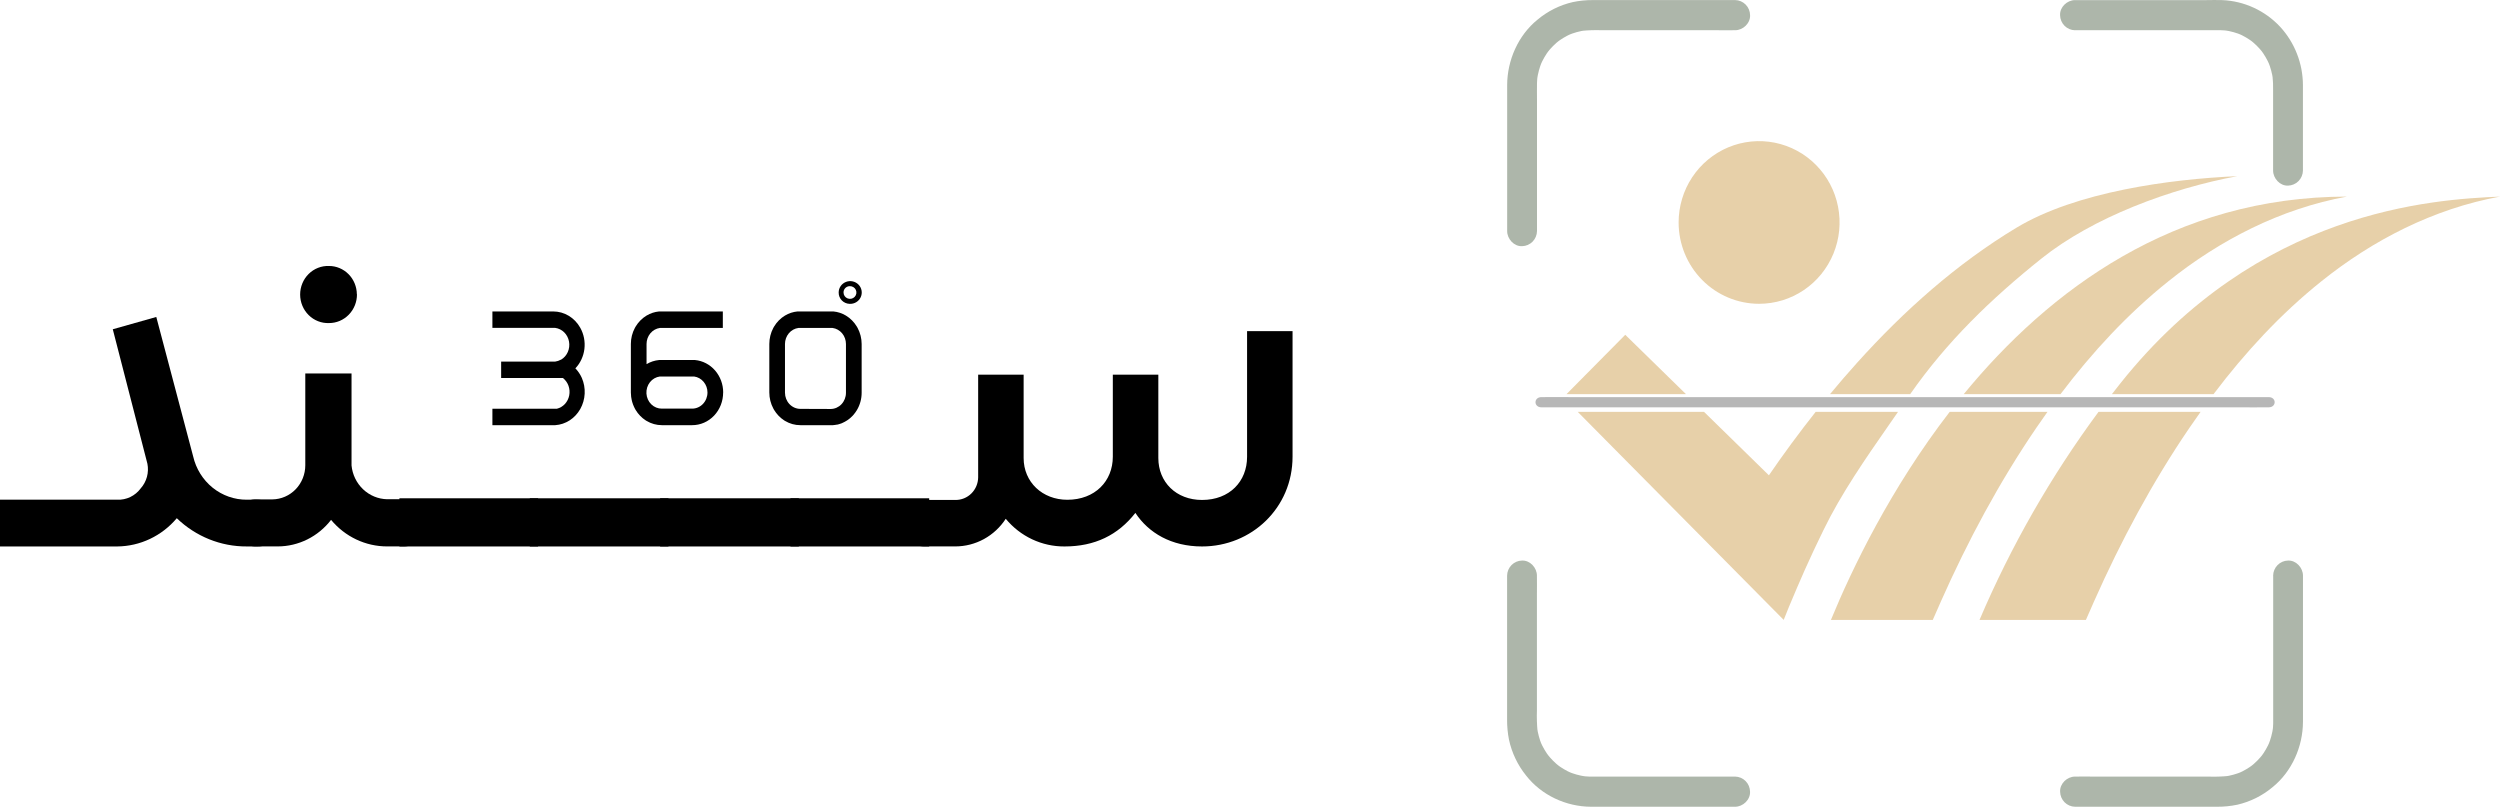
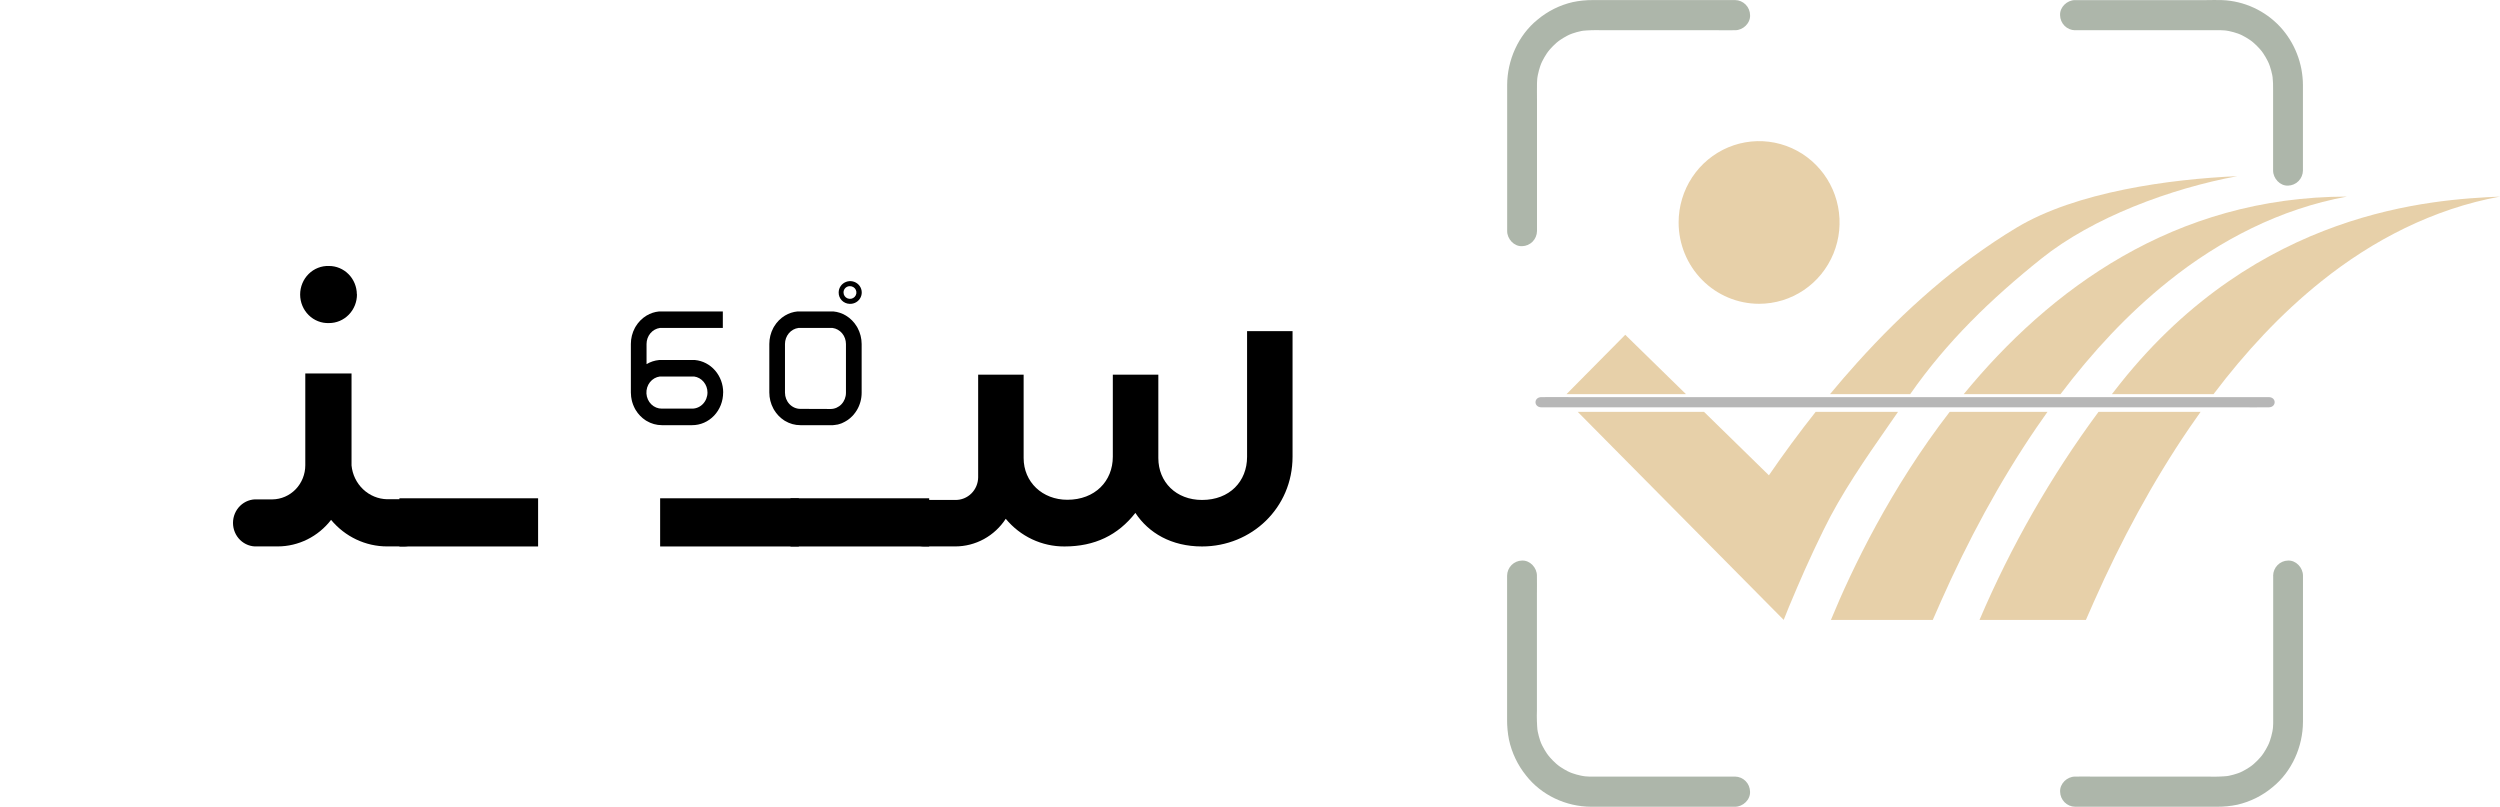
<svg xmlns="http://www.w3.org/2000/svg" width="282" height="91" viewBox="0 0 282 91" fill="none">
  <g id="LOGO" clip-path="url(#clip0_3678_17479)">
    <g id="01">
      <path id="Vector" d="M173.373 26.075V11.231C173.373 10.617 173.36 10.001 173.373 9.385C173.381 9.101 173.403 8.818 173.438 8.537L173.379 8.99C173.473 8.296 173.656 7.618 173.921 6.97L173.752 7.377C174.018 6.748 174.361 6.155 174.773 5.614L174.51 5.958C174.923 5.423 175.401 4.942 175.932 4.528L175.592 4.792C176.111 4.392 176.676 4.058 177.275 3.796L176.873 3.968C177.51 3.698 178.179 3.512 178.864 3.417L178.417 3.479C179.177 3.406 179.941 3.382 180.703 3.409H193.601C194.299 3.409 195 3.422 195.697 3.409H195.727C196.608 3.409 197.451 2.627 197.41 1.709C197.402 1.26 197.223 0.832 196.909 0.514C196.595 0.197 196.171 0.016 195.727 0.008H179.668C178.911 0.005 178.156 0.081 177.415 0.235C175.953 0.571 174.589 1.25 173.435 2.217C171.255 3.978 170.017 6.795 170.008 9.585C170.008 10.411 170.008 11.238 170.008 12.066V26.067C170.008 26.957 170.782 27.809 171.69 27.768C172.134 27.76 172.558 27.579 172.872 27.262C173.186 26.944 173.366 26.516 173.373 26.067V26.075Z" fill="#324A2B" fill-opacity="0.4">
        <animate attributeName="fill-opacity" values="0.4;0.4;0.4;0.4;1" begin="0s" dur="3s" repeatCount="indefinite" fill="freeze" calcMode="linear" keyTimes="0;0.25;0.5;0.75;1" />
      </path>
      <path id="Vector_2" d="M195.727 87.599H181.088C180.481 87.599 179.871 87.612 179.264 87.599C178.981 87.589 178.7 87.564 178.42 87.524L178.867 87.586C178.183 87.49 177.513 87.305 176.876 87.034L177.278 87.206C176.679 86.945 176.114 86.611 175.596 86.211L175.936 86.475C175.404 86.06 174.926 85.58 174.513 85.045L174.777 85.389C174.361 84.85 174.015 84.259 173.747 83.632L173.915 84.038C173.65 83.391 173.468 82.712 173.373 82.018L173.433 82.472C173.361 81.698 173.339 80.921 173.365 80.144V67.08C173.365 66.375 173.378 65.666 173.365 64.962V64.932C173.365 64.042 172.591 63.19 171.683 63.231C171.239 63.239 170.815 63.421 170.501 63.738C170.187 64.055 170.008 64.483 170 64.932V81.2C169.997 81.949 170.068 82.697 170.211 83.431C170.531 84.916 171.193 86.303 172.143 87.48C173.879 89.71 176.667 90.99 179.458 91H195.723C196.604 91 197.447 90.218 197.406 89.3C197.398 88.851 197.219 88.423 196.905 88.105C196.591 87.788 196.167 87.607 195.723 87.599H195.727Z" fill="#324A2B" fill-opacity="0.4">
        <animate attributeName="fill-opacity" values="0.4;0.4;0.4;0.4;1" begin="0s" dur="3s" repeatCount="indefinite" fill="freeze" calcMode="linear" keyTimes="0;0.25;0.5;0.75;1" />
      </path>
      <path id="Vector_3" d="M234.059 3.409H248.697C249.305 3.409 249.916 3.395 250.524 3.409C250.804 3.416 251.083 3.439 251.36 3.477L250.913 3.414C251.598 3.51 252.267 3.695 252.904 3.966L252.502 3.794C253.101 4.056 253.666 4.39 254.185 4.79L253.844 4.525C254.375 4.941 254.853 5.421 255.267 5.955L255.003 5.612C255.416 6.153 255.759 6.745 256.024 7.374L255.854 6.968C256.121 7.615 256.303 8.294 256.396 8.988L256.336 8.534C256.395 9.085 256.418 9.638 256.406 10.191V19.237C256.406 20.125 257.18 20.977 258.088 20.938C258.532 20.929 258.955 20.747 259.269 20.43C259.583 20.113 259.763 19.686 259.771 19.237V12.22C259.771 11.344 259.771 10.469 259.771 9.592C259.759 7.16 258.847 4.821 257.213 3.035C255.506 1.202 253.158 0.117 250.67 0.012C250.075 -0.015 249.477 0.012 248.881 0.012H234.059C233.178 0.012 232.335 0.794 232.376 1.712C232.384 2.161 232.563 2.589 232.877 2.906C233.191 3.224 233.615 3.405 234.059 3.412V3.409Z" fill="#324A2B" fill-opacity="0.4">
        <animate attributeName="fill-opacity" values="0.4;0.4;0.4;0.4;1" begin="0s" dur="3s" repeatCount="indefinite" fill="freeze" calcMode="linear" keyTimes="0;0.25;0.5;0.75;1" />
      </path>
      <path id="Vector_4" d="M256.415 64.932V79.778C256.415 80.392 256.426 81.007 256.415 81.623C256.408 81.907 256.386 82.19 256.35 82.472L256.409 82.018C256.316 82.713 256.134 83.391 255.867 84.038L256.037 83.632C255.772 84.261 255.429 84.853 255.017 85.394L255.28 85.051C254.866 85.585 254.388 86.065 253.858 86.481L254.198 86.216C253.679 86.616 253.114 86.951 252.515 87.212L252.917 87.04C252.28 87.311 251.611 87.497 250.926 87.592L251.373 87.529C250.614 87.603 249.851 87.626 249.088 87.599H236.189C235.491 87.599 234.79 87.586 234.091 87.599H234.063C233.182 87.599 232.339 88.381 232.38 89.3C232.388 89.748 232.567 90.177 232.881 90.494C233.195 90.811 233.619 90.993 234.063 91H250.122C250.876 91.002 251.628 90.926 252.366 90.773C253.828 90.437 255.192 89.758 256.348 88.791C258.526 87.031 259.765 84.214 259.775 81.423C259.775 80.598 259.775 79.77 259.775 78.942V64.932C259.775 64.042 259.001 63.19 258.092 63.231C257.648 63.239 257.225 63.421 256.911 63.738C256.597 64.055 256.417 64.483 256.409 64.932H256.415Z" fill="#324A2B" fill-opacity="0.4">
        <animate attributeName="fill-opacity" values="0.4;0.4;0.4;0.4;1" begin="0s" dur="3s" repeatCount="indefinite" fill="freeze" calcMode="linear" keyTimes="0;0.25;0.5;0.75;1" />
      </path>
      <path id="Vector_5" d="M173.883 45.947H252.575C253.639 45.947 254.703 45.962 255.765 45.947H255.905C256.808 45.947 256.808 44.794 255.905 44.794H177.211C176.149 44.794 175.083 44.779 174.021 44.794H173.883C172.98 44.794 172.978 45.947 173.883 45.947Z" fill="#4C4C4C" fill-opacity="0.4">
        <animate attributeName="fill-opacity" values="0.4;0.4;0.4;0.4;1" begin="0s" dur="3s" repeatCount="indefinite" fill="freeze" calcMode="linear" keyTimes="0;0.25;0.5;0.75;1" />
      </path>
      <path id="Vector_6" d="M198.424 34.268C200.22 34.269 201.975 33.731 203.469 32.723C204.962 31.715 206.126 30.282 206.813 28.606C207.501 26.929 207.68 25.084 207.33 23.305C206.98 21.525 206.115 19.89 204.846 18.607C203.576 17.323 201.958 16.45 200.197 16.096C198.436 15.742 196.61 15.924 194.951 16.618C193.292 17.313 191.874 18.489 190.877 19.998C189.879 21.507 189.347 23.281 189.348 25.096C189.348 27.528 190.304 29.861 192.006 31.582C193.708 33.302 196.017 34.268 198.424 34.268Z" fill="#C38B29" fill-opacity="0.4">
        <animate attributeName="fill-opacity" values="0.4;0.4;0.4;0.4;1" begin="0s" dur="3s" repeatCount="indefinite" fill="freeze" calcMode="linear" keyTimes="0;0.25;0.5;0.75;1" />
      </path>
      <g id="1">
        <path d="M204.806 46.458C202.967 48.781 201.21 51.166 199.532 53.613L192.215 46.458H177.969L201.201 69.925C201.343 69.557 201.491 69.196 201.636 68.84C201.706 68.67 201.775 68.501 201.843 68.332C202.404 66.987 202.976 65.655 203.559 64.335C204.247 62.812 204.935 61.312 205.671 59.829C207.67 55.703 210.399 51.778 213.061 47.948C213.408 47.45 213.753 46.953 214.096 46.458H204.806Z" fill="#C38B29" fill-opacity="0.4">
          <animate attributeName="fill-opacity" values="0.4;1;1;1;1" begin="0s" dur="3s" repeatCount="indefinite" fill="freeze" calcMode="linear" keyTimes="0;0.25;0.5;0.75;1" />
        </path>
        <path d="M206.425 44.459C207.422 43.253 208.446 42.066 209.498 40.9C214.772 35.043 220.738 29.73 227.459 25.685C234.18 21.64 244.743 20.206 252.363 19.872C244.848 21.263 236.05 24.531 230.26 29.177C224.58 33.721 219.603 38.535 215.47 44.459H206.425Z" fill="#C38B29" fill-opacity="0.4">
          <animate attributeName="fill-opacity" values="0.4;1;1;1;1" begin="0s" dur="3s" repeatCount="indefinite" fill="freeze" calcMode="linear" keyTimes="0;0.25;0.5;0.75;1" />
        </path>
        <path d="M190.179 44.459L183.329 37.764L176.701 44.459H190.179Z" fill="#C38B29" fill-opacity="0.4">
          <animate attributeName="fill-opacity" values="0.4;1;1;1;1" begin="0s" dur="3s" repeatCount="indefinite" fill="freeze" calcMode="linear" keyTimes="0;0.25;0.5;0.75;1" />
        </path>
      </g>
      <g id="2">
        <path d="M230.955 46.458H219.924C213.261 55.1 208.922 64.117 206.527 69.927H218.017C218.229 69.454 218.439 68.974 218.648 68.496C218.75 68.264 218.851 68.033 218.952 67.803C221.973 61.002 225.516 54.389 229.702 48.253C230.116 47.651 230.533 47.053 230.955 46.458Z" fill="#C38B29" fill-opacity="0.4">
          <animate attributeName="fill-opacity" values="0.4;0.4;1;1;1" begin="0s" dur="3s" repeatCount="indefinite" fill="freeze" calcMode="linear" keyTimes="0;0.25;0.5;0.75;1" />
        </path>
        <path d="M221.51 44.459H232.426C235.978 39.764 239.983 35.417 244.578 31.741C250.374 27.089 257.237 23.545 264.739 22.175C245.227 22.196 231.151 32.712 221.51 44.459Z" fill="#C38B29" fill-opacity="0.4">
          <animate attributeName="fill-opacity" values="0.4;0.4;1;1;1" begin="0s" dur="3s" repeatCount="indefinite" fill="freeze" calcMode="linear" keyTimes="0;0.25;0.5;0.75;1" />
        </path>
      </g>
      <g id="3">
        <path d="M239.169 43.252C238.849 43.654 238.535 44.057 238.223 44.459H249.687C253.239 39.764 257.244 35.417 261.839 31.741C267.634 27.089 274.497 23.545 282 22.175C274.368 22.509 254.746 23.685 239.169 43.252Z" fill="#C38B29" fill-opacity="0.4">
          <animate attributeName="fill-opacity" values="0.4;0.4;0.4;1;1" begin="0s" dur="3s" repeatCount="indefinite" fill="freeze" calcMode="linear" keyTimes="0;0.25;0.5;0.75;1" />
        </path>
        <path d="M236.712 46.458C231.343 53.722 226.838 61.599 223.289 69.927H235.29C235.457 69.549 235.625 69.166 235.793 68.784C235.937 68.456 236.081 68.127 236.224 67.803C239.246 61.002 242.788 54.389 246.974 48.253C247.385 47.651 247.803 47.053 248.227 46.458H236.712Z" fill="#C38B29" fill-opacity="0.4">
          <animate attributeName="fill-opacity" values="0.4;0.4;0.4;1;1" begin="0s" dur="3s" repeatCount="indefinite" fill="freeze" calcMode="linear" keyTimes="0;0.25;0.5;0.75;1" />
        </path>
      </g>
    </g>
    <g id="02">
      <g id="Vector_7">
-         <path d="M31.6 59.018C31.608 59.364 31.547 59.709 31.422 60.031C31.296 60.353 31.108 60.645 30.87 60.89C30.631 61.135 30.346 61.328 30.033 61.457C29.719 61.586 29.384 61.648 29.046 61.64H27.844C24.91 61.658 22.081 60.518 19.942 58.454C19.108 59.444 18.077 60.24 16.92 60.789C15.763 61.338 14.505 61.628 13.23 61.64H0V56.366H13.221C13.732 56.389 14.24 56.285 14.702 56.062C15.164 55.838 15.567 55.503 15.875 55.085C16.204 54.716 16.444 54.272 16.575 53.79C16.706 53.307 16.724 52.8 16.628 52.309L12.722 37.141L17.63 35.753L21.789 51.485C22.111 52.882 22.886 54.125 23.986 55.012C25.086 55.898 26.446 56.376 27.844 56.366H29.046C29.384 56.365 29.719 56.433 30.032 56.566C30.344 56.699 30.627 56.895 30.865 57.142C31.102 57.389 31.29 57.682 31.416 58.004C31.542 58.326 31.605 58.671 31.6 59.018Z" fill="currentColor" />
        <path d="M48.183 58.958C48.178 59.667 47.902 60.346 47.414 60.847C46.925 61.348 46.265 61.632 45.574 61.636H43.666C42.464 61.636 41.276 61.368 40.185 60.851C39.094 60.334 38.125 59.58 37.345 58.641C36.626 59.574 35.711 60.328 34.668 60.846C33.626 61.365 32.483 61.635 31.324 61.636H29.016C28.664 61.657 28.312 61.603 27.982 61.479C27.651 61.355 27.348 61.163 27.092 60.915C26.836 60.666 26.632 60.367 26.493 60.035C26.353 59.703 26.282 59.345 26.282 58.983C26.282 58.622 26.353 58.264 26.493 57.932C26.632 57.6 26.836 57.3 27.092 57.052C27.348 56.804 27.651 56.611 27.982 56.487C28.312 56.363 28.664 56.31 29.016 56.331H30.724C31.712 56.32 32.656 55.91 33.352 55.189C34.047 54.468 34.437 53.494 34.437 52.479V42.124H39.653V52.501C39.752 53.53 40.215 54.487 40.955 55.19C41.694 55.892 42.659 56.292 43.666 56.313H45.633C45.97 56.312 46.304 56.379 46.616 56.512C46.928 56.644 47.211 56.839 47.448 57.086C47.686 57.332 47.873 57.624 47.999 57.946C48.125 58.267 48.188 58.611 48.183 58.958ZM40.266 33.199C40.267 33.625 40.187 34.047 40.029 34.442C39.871 34.836 39.638 35.194 39.344 35.496C39.051 35.797 38.702 36.036 38.318 36.199C37.934 36.361 37.523 36.444 37.108 36.442C36.686 36.458 36.266 36.386 35.872 36.231C35.478 36.077 35.119 35.842 34.816 35.541C34.512 35.241 34.27 34.881 34.106 34.482C33.941 34.084 33.856 33.655 33.856 33.222C33.856 32.789 33.941 32.361 34.106 31.962C34.27 31.563 34.512 31.203 34.816 30.903C35.119 30.602 35.478 30.367 35.872 30.213C36.266 30.058 36.686 29.986 37.108 30.002C37.937 30 38.733 30.335 39.323 30.934C39.912 31.533 40.247 32.347 40.253 33.199H40.266Z" fill="currentColor" />
        <path d="M60.698 56.207V61.641H45.054V56.207H60.698Z" fill="currentColor" />
-         <path d="M75.403 56.207V61.641H59.759V56.207H75.403Z" fill="currentColor" />
        <path d="M90.108 56.207V61.641H74.464V56.207H90.108Z" fill="currentColor" />
        <path d="M104.813 56.207V61.641H89.169V56.207H104.813Z" fill="currentColor" />
        <path d="M145.8 51.515C145.8 57.296 141.171 61.641 135.59 61.641C132.118 61.641 129.553 60.107 128.07 57.856C126.111 60.362 123.496 61.641 120.074 61.641C118.812 61.647 117.564 61.37 116.419 60.831C115.274 60.291 114.26 59.502 113.449 58.519C112.828 59.475 111.984 60.261 110.991 60.805C109.999 61.349 108.89 61.634 107.763 61.636H104.3C103.959 61.64 103.622 61.576 103.306 61.447C102.99 61.318 102.703 61.127 102.46 60.884C102.217 60.642 102.023 60.353 101.89 60.035C101.757 59.717 101.687 59.374 101.685 59.029C101.695 58.329 101.975 57.662 102.464 57.17C102.953 56.678 103.612 56.4 104.3 56.395H107.771C108.104 56.399 108.435 56.336 108.744 56.21C109.053 56.084 109.335 55.898 109.573 55.661C109.811 55.425 110.001 55.143 110.132 54.831C110.263 54.52 110.333 54.185 110.336 53.847V42.261H115.466V51.668C115.466 54.378 117.58 56.374 120.396 56.374C123.517 56.374 125.526 54.276 125.526 51.515V42.261H130.66V51.668C130.66 54.378 132.666 56.395 135.59 56.395C138.706 56.395 140.67 54.297 140.67 51.536V37.351H145.8V51.515Z" fill="currentColor" />
      </g>
-       <path id="Vector_8" d="M65.631 42.631C65.872 43.185 65.983 43.794 65.952 44.404C65.922 45.014 65.752 45.607 65.457 46.132C65.162 46.657 64.751 47.097 64.259 47.416C63.767 47.734 63.21 47.92 62.635 47.959H62.405H62.179H55.543V46.104H62.82C63.163 46.021 63.475 45.836 63.722 45.57C63.968 45.304 64.136 44.968 64.208 44.603C64.279 44.239 64.251 43.86 64.125 43.512C63.999 43.164 63.781 42.861 63.498 42.641H56.529V40.786H62.628C62.848 40.757 63.061 40.686 63.256 40.576H63.282C63.617 40.38 63.885 40.077 64.048 39.709C64.21 39.341 64.259 38.928 64.186 38.529C64.114 38.131 63.924 37.767 63.644 37.489C63.364 37.212 63.008 37.036 62.628 36.986H55.543V35.132H62.405C63.022 35.131 63.628 35.302 64.163 35.626C64.698 35.95 65.145 36.417 65.458 36.98C65.859 37.698 66.021 38.538 65.921 39.365C65.82 40.193 65.462 40.962 64.902 41.549C65.204 41.86 65.451 42.227 65.631 42.631Z" fill="currentColor" />
      <path id="Vector_9" d="M81.57 44.275C81.571 44.759 81.481 45.238 81.306 45.686C81.131 46.133 80.873 46.54 80.549 46.882C80.224 47.224 79.839 47.495 79.415 47.68C78.99 47.865 78.536 47.96 78.077 47.959H74.656C74.051 47.959 73.456 47.793 72.931 47.477L72.836 47.42C72.379 47.125 71.993 46.723 71.704 46.247L71.619 46.097C71.585 46.03 71.55 45.961 71.518 45.891C71.435 45.716 71.367 45.533 71.314 45.346C71.291 45.272 71.272 45.196 71.257 45.119C71.229 45.002 71.208 44.883 71.194 44.764C71.174 44.602 71.163 44.438 71.162 44.275V38.796C71.162 38.163 71.317 37.541 71.613 36.99C71.641 36.937 71.673 36.884 71.704 36.831C72.012 36.32 72.433 35.897 72.931 35.597C73.365 35.337 73.846 35.178 74.344 35.132H74.397C74.482 35.132 74.57 35.132 74.656 35.132C74.741 35.132 74.829 35.132 74.914 35.132H81.535V36.993H74.438C74.022 37.05 73.639 37.264 73.362 37.597C73.085 37.929 72.931 38.356 72.931 38.799V41.076C73.365 40.816 73.846 40.657 74.344 40.611H74.432C74.504 40.611 74.58 40.611 74.656 40.611C74.731 40.611 74.867 40.611 74.971 40.611H77.768C77.872 40.611 77.976 40.611 78.083 40.611C78.19 40.611 78.294 40.611 78.398 40.611C79.265 40.692 80.072 41.113 80.66 41.789C81.248 42.466 81.575 43.35 81.576 44.268L81.57 44.275ZM79.804 44.275C79.804 43.832 79.65 43.404 79.372 43.072C79.094 42.739 78.711 42.525 78.294 42.469H74.895C74.816 42.469 74.738 42.469 74.656 42.469H74.432C73.994 42.526 73.593 42.756 73.312 43.114C73.031 43.471 72.89 43.929 72.918 44.393C72.947 44.857 73.143 45.292 73.466 45.608C73.789 45.924 74.215 46.098 74.656 46.094H78.077C78.534 46.093 78.973 45.901 79.296 45.56C79.62 45.219 79.803 44.757 79.804 44.275Z" fill="currentColor" />
      <path id="Vector_10" d="M97.194 38.803V44.294C97.195 44.994 97.007 45.679 96.651 46.27C96.535 46.462 96.403 46.642 96.257 46.809L96.181 46.893C96.096 46.983 96.007 47.069 95.913 47.149L95.868 47.186L95.793 47.246L95.708 47.312L95.619 47.376L95.528 47.436L95.433 47.492L95.338 47.549L95.266 47.589C95.159 47.646 95.048 47.696 94.951 47.742L94.868 47.772C94.79 47.802 94.711 47.826 94.632 47.849L94.521 47.879L94.414 47.902H94.37C94.309 47.916 94.248 47.926 94.187 47.932C94.114 47.932 94.039 47.952 93.963 47.959H93.73H90.275C89.669 47.96 89.073 47.794 88.546 47.476L88.454 47.419C87.998 47.123 87.61 46.721 87.322 46.243C87.29 46.194 87.262 46.144 87.237 46.093C86.936 45.537 86.778 44.908 86.779 44.267V38.803C86.779 38.17 86.934 37.547 87.227 36.994C87.256 36.941 87.284 36.887 87.319 36.834C87.625 36.323 88.045 35.898 88.543 35.598C88.978 35.337 89.461 35.177 89.959 35.132H90.013C90.098 35.132 90.183 35.132 90.272 35.132C90.36 35.132 90.445 35.132 90.531 35.132H93.436C93.521 35.132 93.606 35.132 93.695 35.132C93.783 35.132 93.868 35.132 93.954 35.132H94.007C94.505 35.178 94.987 35.337 95.421 35.598C95.919 35.898 96.34 36.323 96.648 36.834C96.679 36.887 96.711 36.941 96.739 36.994C97.035 37.546 97.192 38.169 97.194 38.803ZM93.698 46.133C94.156 46.132 94.595 45.939 94.918 45.597C95.242 45.255 95.424 44.791 95.424 44.307V38.803C95.423 38.36 95.27 37.931 94.993 37.599C94.715 37.266 94.332 37.051 93.916 36.994H90.057C89.64 37.05 89.257 37.264 88.978 37.597C88.7 37.931 88.546 38.359 88.546 38.803V44.294C88.547 44.778 88.729 45.242 89.053 45.584C89.377 45.926 89.817 46.119 90.275 46.12L93.698 46.133Z" fill="currentColor" />
      <path id="Vector_11" d="M95.847 34.275C96.107 34.286 96.364 34.22 96.585 34.086C96.806 33.952 96.982 33.756 97.089 33.523C97.196 33.289 97.23 33.03 97.187 32.778C97.143 32.525 97.024 32.292 96.844 32.107C96.664 31.922 96.433 31.794 96.179 31.74C95.925 31.686 95.66 31.707 95.419 31.803C95.178 31.898 94.971 32.062 94.826 32.274C94.68 32.486 94.602 32.736 94.602 32.992C94.595 33.325 94.722 33.647 94.955 33.887C95.189 34.128 95.51 34.267 95.847 34.275ZM95.847 32.279C95.992 32.273 96.136 32.31 96.259 32.386C96.383 32.461 96.481 32.571 96.54 32.701C96.6 32.832 96.618 32.977 96.593 33.118C96.568 33.258 96.501 33.389 96.4 33.492C96.3 33.595 96.17 33.666 96.028 33.696C95.886 33.725 95.738 33.712 95.604 33.659C95.469 33.605 95.354 33.513 95.273 33.394C95.193 33.275 95.15 33.135 95.15 32.992C95.148 32.9 95.165 32.809 95.199 32.723C95.233 32.638 95.284 32.56 95.349 32.493C95.414 32.427 95.491 32.374 95.576 32.337C95.662 32.301 95.754 32.281 95.847 32.279Z" fill="currentColor" />
    </g>
  </g>
  <defs>
    <clipPath id="clip0_3678_17479">
      <rect width="282" height="91" fill="white" />
    </clipPath>
  </defs>
</svg>